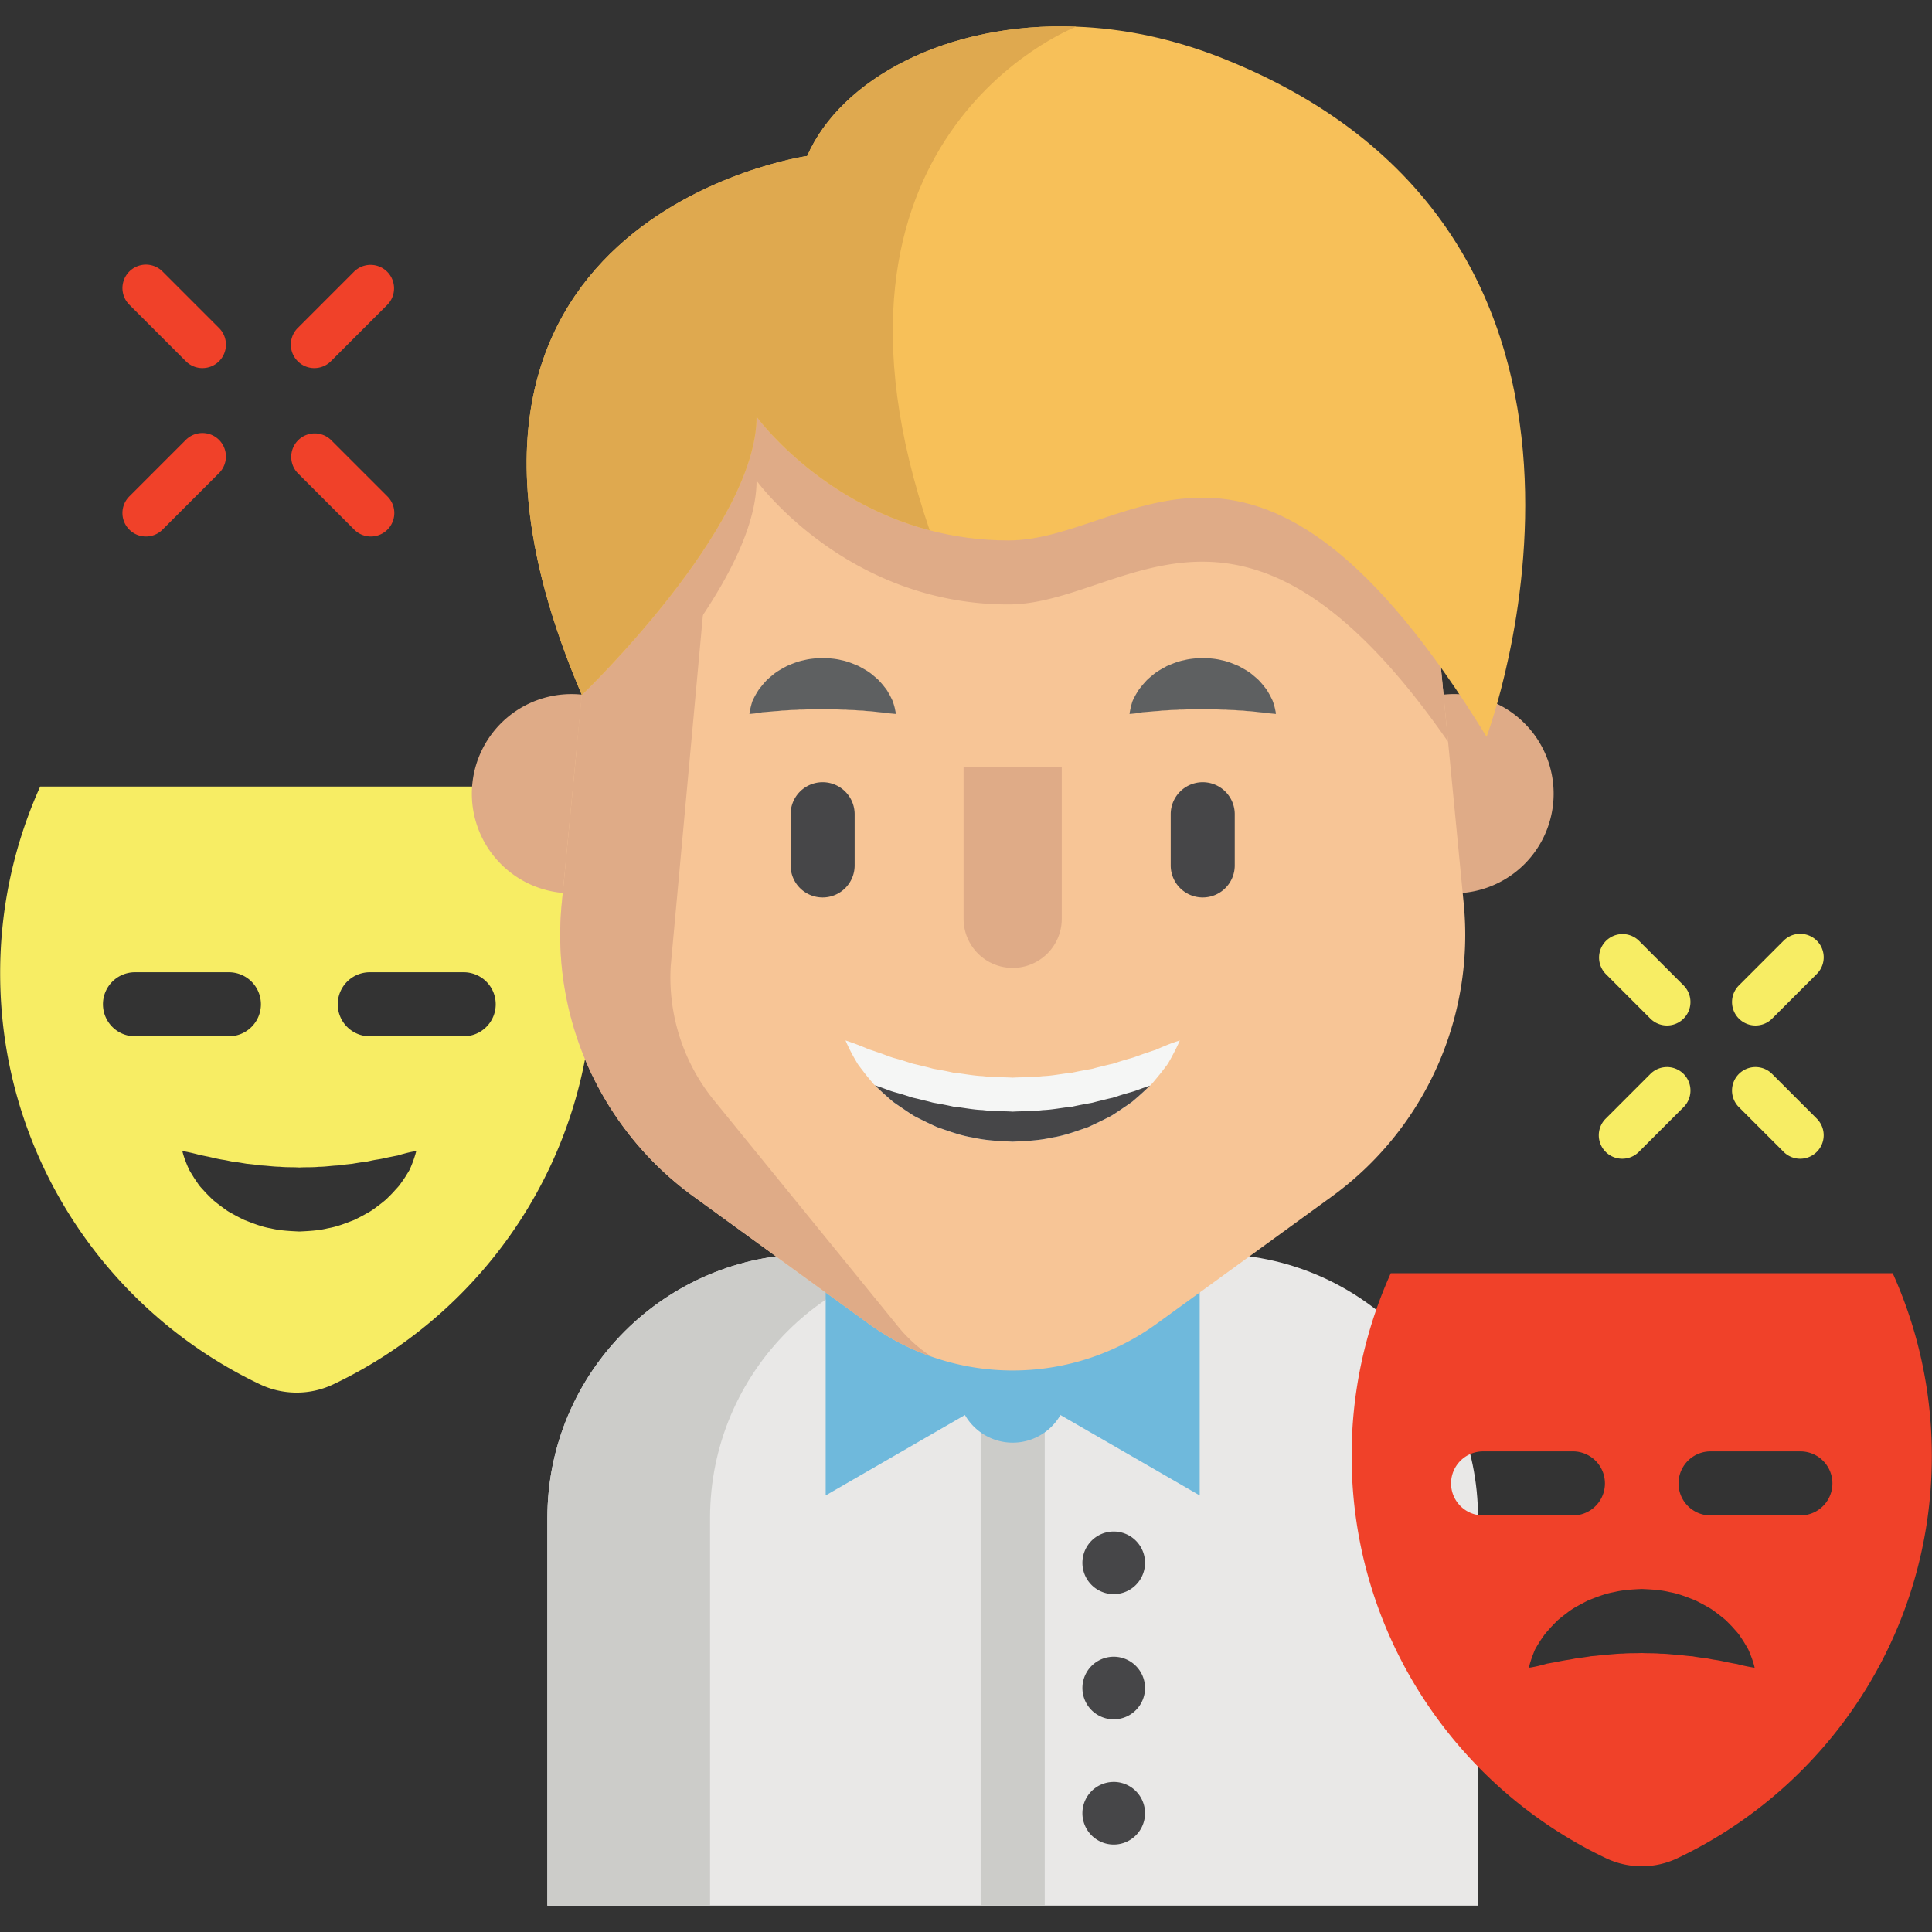
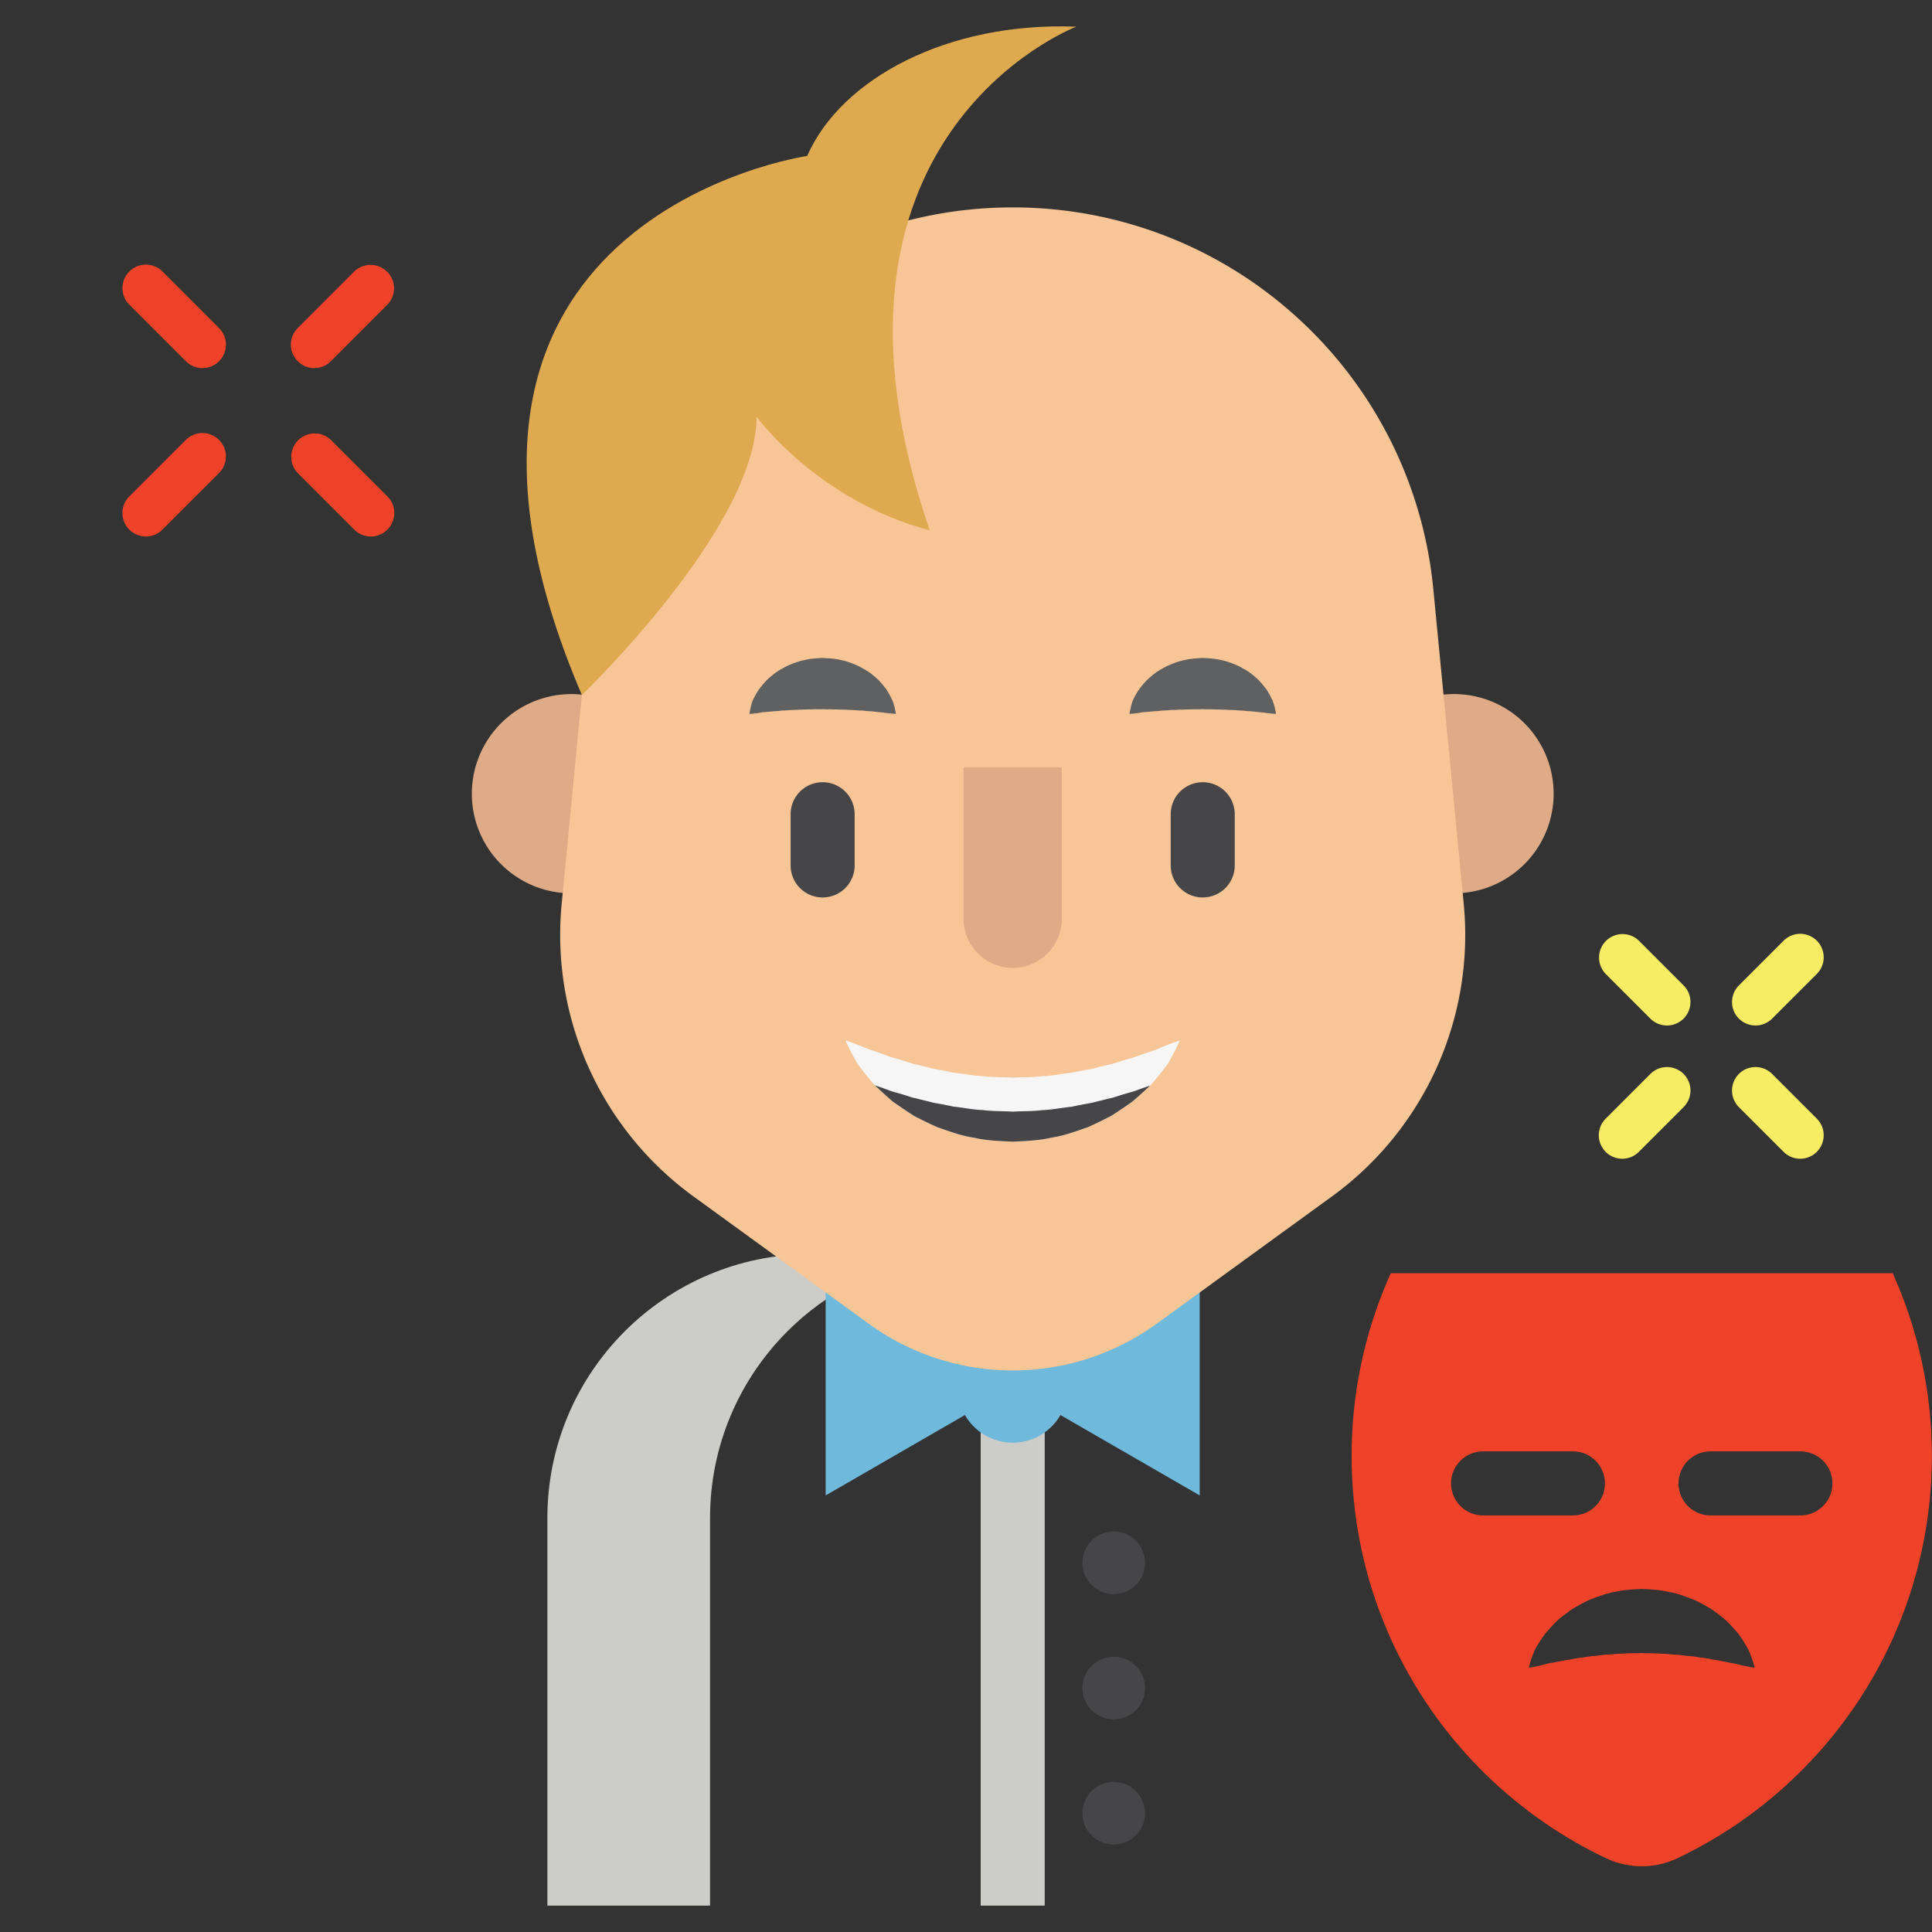
<svg xmlns="http://www.w3.org/2000/svg" width="168" height="168">
  <rect width="100%" height="100%" fill="#333333" stroke="none" />
-   <path d="M105.566 109.047h-35.01c-12.68 0-22.958 10.278-22.958 22.958v33.7h80.927v-33.7c.001-12.68-10.279-22.958-22.959-22.958" fill="#e9e8e7" />
  <path d="M84.702 109.047H70.557c-12.68 0-22.959 10.278-22.959 22.958v33.7h14.145v-33.7c0-12.68 10.28-22.958 22.959-22.958m.575 0h5.569v56.66h-5.57v-56.66" fill="#ccccc9" />
  <path d="M104.322 111.259l-12.11 6.992a4.79 4.79 0 0 0-8.305 0l-12.109-6.992v18.777l12.11-6.99a4.79 4.79 0 0 0 8.305 0l12.109 6.99v-18.777" fill="#6fb9dc" />
  <path d="M96.845 154.95a2.722 2.722 0 1 1 0 5.445 2.722 2.722 0 0 1 0-5.444m0-21.776a2.722 2.722 0 1 1 0 5.444 2.722 2.722 0 0 1 0-5.444m0 10.888a2.722 2.722 0 1 1 0 5.444 2.722 2.722 0 0 1 0-5.444" fill="#464648" />
-   <path d="M40.322 90.112h-8.168a2.783 2.783 0 0 1-2.784-2.784 2.784 2.784 0 0 1 2.784-2.785h8.168a2.786 2.786 0 0 1 2.784 2.785 2.786 2.786 0 0 1-2.784 2.784zm-4.47 11.044c-.06.163-.134.333-.215.527-.1.185-.227.378-.356.594-.134.219-.294.434-.464.675-.168.245-.372.43-.576.67-.204.225-.435.447-.676.685-.252.216-.523.424-.808.636a6.026 6.026 0 0 1-.918.597c-.326.185-.668.364-1.021.537-.724.279-1.485.591-2.301.728-.806.202-1.648.242-2.487.283-.843-.041-1.685-.079-2.492-.275-.816-.137-1.577-.453-2.301-.732-.352-.17-.695-.349-1.022-.534-.162-.092-.326-.174-.478-.279-.148-.107-.296-.21-.442-.319a17.14 17.14 0 0 1-.809-.634c-.237-.238-.468-.46-.676-.687-.2-.233-.412-.427-.568-.664-.159-.239-.315-.45-.441-.661-.13-.215-.256-.404-.352-.591a8.43 8.43 0 0 1-.239-.55c-.27-.667-.352-1.071-.352-1.071s.441.066 1.088.229c.167.037.337.09.523.135.201.033.401.081.62.121.426.093.876.216 1.381.287.248.04.493.1.75.148.263.029.527.066.79.112l.397.066c.134.019.275.026.412.044.275.027.547.064.818.108.568.015 1.117.111 1.689.115.56.06 1.132.027 1.704.064.568-.037 1.139 0 1.703-.06.572 0 1.121-.1 1.689-.115.272-.041.543-.078.821-.104.134-.018.275-.026.408-.045a8.23 8.23 0 0 1 .398-.067c.262-.044.526-.081.794-.11.252-.048.498-.108.746-.154.245-.04.501-.077.717-.125.219-.045.43-.1.641-.137.216-.042.412-.086.614-.119.196-.056.374-.116.545-.156a8.943 8.943 0 0 1 1.09-.237s-.095.416-.343 1.065zm-26.9-13.828a2.784 2.784 0 0 1 2.785-2.785h8.168a2.786 2.786 0 0 1 2.784 2.785 2.786 2.786 0 0 1-2.784 2.784h-8.168a2.783 2.783 0 0 1-2.784-2.784zM48.1 68.395H3.495A39.398 39.398 0 0 0 .014 84.632c0 15.773 9.236 29.39 22.59 35.743a7.43 7.43 0 0 0 6.385 0c13.356-6.352 22.588-19.97 22.588-35.743a39.395 39.395 0 0 0-3.478-16.237" fill="#f7ed64" />
  <path d="M49.297 77.67a8.659 8.659 0 0 1-8.267-8.653 8.66 8.66 0 0 1 9.93-8.568m75.857 17.221a8.662 8.662 0 1 0-1.664-17.22" fill="#dfab87" />
  <path d="M115.829 104.032l-15.239 11.07a21.314 21.314 0 0 1-25.057 0l-15.239-11.07A28.1 28.1 0 0 1 48.841 78.6l1.318-13.643 1.326-13.709c1.818-18.84 17.652-33.213 36.577-33.213a36.657 36.657 0 0 1 24.701 9.54 36.665 36.665 0 0 1 11.875 23.673l1.281 13.253 1.363 14.099a28.11 28.11 0 0 1-11.453 25.432" fill="#f7c596" />
-   <path d="M58.325 83.988a16.967 16.967 0 0 0 3.945 11.917l15.927 19.571a12.69 12.69 0 0 0 2.796 2.488 21.222 21.222 0 0 1-5.462-2.863l-15.238-11.07a28.09 28.09 0 0 1-11.448-25.432l2.638-27.352c1.804-18.655 17.344-32.932 36.028-33.203-11.508.279-24.538 11.125-25.218 22.679l-3.968 43.265" fill="#dfab87" />
-   <path d="M125.92 64.501c-17.927-25.801-28.08-11.94-38.23-11.94a26.77 26.77 0 0 1-6.85-.882c-9.758-2.57-15.053-9.883-15.053-9.883 0 9.652-15.19 24.204-15.19 24.204a83.29 83.29 0 0 1-.438-1.043l1.326-13.709c1.818-18.84 17.652-33.213 36.577-33.213a36.657 36.657 0 0 1 24.701 9.54 36.665 36.665 0 0 1 11.875 23.673l1.281 13.253" fill="#dfab87" />
-   <path d="M129.267 64.07C109.221 31.402 98.455 46.994 87.69 46.994c-2.48 0-4.767-.334-6.85-.882-9.76-2.57-15.053-9.883-15.053-9.883 0 9.652-15.19 24.204-15.19 24.204-17.79-41.503 19.593-46.87 19.593-46.87C73.126 6.86 82.366 1.881 93.593 2.32c4.03.152 8.314 1.003 12.658 2.725 39.35 15.591 23.016 59.026 23.016 59.026" fill="#f7c059" />
  <path d="M80.84 46.11c-9.76-2.569-15.053-9.882-15.053-9.882 0 9.652-15.19 24.204-15.19 24.204-17.79-41.503 19.593-46.87 19.593-46.87C73.126 6.86 82.366 1.881 93.593 2.32c-.602.235-24.406 9.745-12.752 43.79" fill="#dfa94f" />
  <path d="M156.557 131.775h-7.886a2.785 2.785 0 0 1 0-5.568h7.886a2.784 2.784 0 0 1 0 5.568zm-5.046 13.041c-.16-.033-.326-.083-.508-.127-.193-.025-.39-.07-.601-.108-.416-.085-.855-.192-1.344-.256-.237-.037-.476-.092-.72-.137a10.43 10.43 0 0 1-.765-.096c-.13-.015-.256-.041-.383-.064-.13-.015-.263-.017-.393-.033a17.287 17.287 0 0 1-.791-.096c-.541-.011-1.07-.104-1.615-.1-.541-.056-1.088-.023-1.633-.06-.541.033-1.092 0-1.63.052-.549 0-1.077.089-1.618.1-.264.037-.524.07-.79.097-.131.015-.265.019-.394.033a4.763 4.763 0 0 1-.383.063 10.52 10.52 0 0 1-.765.097c-.248.044-.483.1-.724.138-.497.066-.91.162-1.317.237-.208.033-.402.077-.594.104-.193.052-.368.108-.534.144-.651.17-1.066.216-1.066.216s.088-.408.319-1.04c.06-.159.127-.33.204-.516.093-.185.212-.37.341-.583.127-.214.279-.426.443-.66.163-.241.356-.424.552-.657.197-.223.42-.439.65-.672.245-.208.505-.412.783-.62a5.72 5.72 0 0 1 .888-.587c.315-.178.646-.353.987-.524.701-.274 1.44-.578 2.23-.716.785-.193 1.602-.233 2.418-.274.817.037 1.637.078 2.42.27.79.135 1.53.443 2.232.714.341.17.672.345.987.522.16.094.316.175.464.275.145.104.289.205.426.312.275.208.539.412.78.62.235.235.454.453.654.672.193.235.393.42.545.653.153.231.301.439.424.647.123.208.241.393.337.579.086.193.164.37.223.538.253.65.327 1.047.327 1.047s-.431-.06-1.066-.204zm-25.332-15.825a2.784 2.784 0 0 1 2.784-2.784h7.886a2.785 2.785 0 0 1 0 5.568h-7.886a2.785 2.785 0 0 1-2.784-2.784zm38.403-18.276h-43.645a38.558 38.558 0 0 0-3.404 15.888c0 15.436 9.032 28.76 22.102 34.973a7.246 7.246 0 0 0 6.248 0c13.068-6.213 22.103-19.537 22.103-34.973 0-5.664-1.217-11.04-3.404-15.888M27.333 32.01a2.03 2.03 0 0 1-1.444-.6 2.04 2.04 0 0 1 0-2.886l4.913-4.915a2.042 2.042 0 0 1 2.887 2.888l-4.912 4.914a2.036 2.036 0 0 1-1.444.598M12.69 46.652a2.042 2.042 0 0 1-1.444-3.487l4.913-4.913a2.043 2.043 0 0 1 2.887 0 2.04 2.04 0 0 1 0 2.888l-4.913 4.913c-.398.399-.92.599-1.443.599m19.556 0c-.523 0-1.045-.2-1.444-.599l-4.913-4.913a2.042 2.042 0 0 1 2.886-2.888l4.914 4.913a2.042 2.042 0 0 1-1.443 3.487M17.603 32.01c-.522 0-1.045-.2-1.444-.6l-4.913-4.913a2.042 2.042 0 0 1 2.888-2.888l4.913 4.915a2.04 2.04 0 0 1-1.444 3.485" fill="#f04129" />
  <path d="M152.653 89.173a2.041 2.041 0 0 1-1.443-3.485l3.887-3.888a2.042 2.042 0 0 1 2.888 2.888l-3.888 3.888a2.04 2.04 0 0 1-1.444.597m-11.584 11.586a2.04 2.04 0 0 1-1.444-3.485l3.888-3.889a2.04 2.04 0 1 1 2.886 2.888l-3.888 3.887a2.036 2.036 0 0 1-1.442.599m15.471 0c-.522 0-1.045-.2-1.443-.599l-3.888-3.887a2.042 2.042 0 0 1 2.888-2.888l3.886 3.888a2.042 2.042 0 0 1-1.442 3.486m-11.586-11.586c-.521 0-1.044-.2-1.444-.597l-3.886-3.888a2.042 2.042 0 0 1 2.887-2.888l3.887 3.888a2.042 2.042 0 0 1-1.444 3.485" fill="#f7ed64" />
  <path d="M102.591 90.476s-.212.519-.657 1.34c-.108.21-.233.433-.375.675-.166.238-.36.48-.568.75-.208.271-.445.546-.697.85-.09.116-.187.212-.29.312a2.424 2.424 0 0 1-.12.112l-.445.416a29.13 29.13 0 0 1-.98.864c-.364.268-.753.52-1.154.794-.2.138-.408.271-.62.406-.211.125-.438.229-.668.345-.454.23-.924.452-1.411.675-1.003.341-2.045.742-3.159.909-1.098.256-2.246.297-3.389.353-1.144-.056-2.29-.093-3.39-.349-1.113-.167-2.157-.568-3.16-.91a34.839 34.839 0 0 1-1.413-.671c-.226-.115-.453-.219-.668-.346-.208-.137-.416-.266-.617-.404-.4-.274-.793-.532-1.157-.794a41.52 41.52 0 0 1-.98-.866l-.443-.418-.156-.146c-.088-.089-.173-.174-.248-.274-.241-.294-.476-.564-.68-.832-.2-.271-.397-.508-.56-.746-.148-.253-.285-.482-.401-.694-.464-.847-.658-1.351-.658-1.351s.55.167 1.396.508c.216.081.439.181.687.281.264.079.535.179.824.276.293.096.587.215.899.327.308.119.657.196 1.002.3.346.1.691.223 1.051.33.375.082.75.18 1.136.271.193.044.383.1.575.152.197.046.401.071.601.112.405.071.81.152 1.215.246.842.077 1.674.262 2.542.297.858.11 1.734.081 2.603.133.872-.052 1.748-.018 2.605-.13.87-.03 1.7-.219 2.543-.298.405-.089.81-.17 1.215-.241.2-.04.404-.067.601-.11.193-.057.387-.109.576-.153.385-.093.76-.193 1.135-.27.364-.108.709-.231 1.054-.331.342-.104.699-.187.995-.301.305-.104.59-.219.88-.308.287-.096.553-.194.817-.271.26-.11.49-.219.708-.304a14.312 14.312 0 0 1 1.404-.516" fill="#f5f6f5" />
  <path d="M100.003 94.403a2.424 2.424 0 0 1-.118.112l-.446.416a29.13 29.13 0 0 1-.98.864c-.364.268-.753.52-1.154.794-.2.138-.408.271-.62.406-.211.125-.438.229-.668.345-.454.23-.924.452-1.411.675-1.003.341-2.045.742-3.159.909-1.098.256-2.246.297-3.389.353-1.144-.056-2.29-.093-3.39-.349-1.113-.167-2.157-.568-3.16-.91a34.839 34.839 0 0 1-1.413-.671c-.226-.115-.453-.219-.668-.346-.208-.137-.416-.266-.617-.404-.4-.274-.793-.532-1.157-.794a41.52 41.52 0 0 1-.98-.866l-.443-.418-.156-.146.36.123c.293.096.587.212.899.323.308.122.657.2 1.002.304.346.1.691.22 1.051.33.375.079.75.179 1.136.272.193.044.383.096.575.148.197.044.401.071.601.111.405.07.81.156 1.215.245.842.082 1.674.268 2.542.298.858.114 1.734.081 2.603.137.872-.052 1.748-.019 2.605-.133.87-.031 1.7-.216 2.543-.294.405-.089.81-.174 1.215-.245.2-.041.404-.067.601-.112.193-.052.387-.104.576-.148.385-.092.76-.193 1.135-.27.364-.113.709-.235 1.054-.331.342-.104.699-.19.995-.3.305-.108.59-.22.88-.312.116-.038.23-.079.341-.116M71.533 78.04a2.784 2.784 0 0 1-2.784-2.784v-4.453a2.784 2.784 0 0 1 5.568 0v4.453a2.784 2.784 0 0 1-2.784 2.784" fill="#464648" />
  <path d="M98.22 62.079s.006-.074.031-.202c.028-.122.058-.316.12-.536a5.47 5.47 0 0 1 .106-.362c.053-.132.125-.266.202-.416.076-.151.172-.302.274-.47.101-.17.222-.3.346-.465.127-.157.27-.31.418-.476a8.55 8.55 0 0 1 .509-.443c.353-.312.787-.538 1.239-.789.466-.197.962-.41 1.493-.51.525-.137 1.077-.17 1.627-.195.549.025 1.101.054 1.628.19.53.099 1.026.314 1.494.51.451.25.886.476 1.24.788.18.148.351.294.508.444.15.164.291.318.418.476.122.165.25.3.342.464.095.162.184.309.259.457.072.148.144.279.197.41.048.138.092.263.123.38.07.227.1.423.128.546.024.127.028.199.028.199s-.076-.002-.207-.015c-.125-.016-.321-.024-.538-.056-.112-.01-.226-.032-.352-.05-.134-.005-.267-.023-.41-.035-.282-.03-.576-.074-.9-.086-.158-.01-.312-.033-.473-.048a7.586 7.586 0 0 1-.495-.022c-.32-.042-.668-.018-.99-.058-.34.012-.666-.029-1.002-.018-.332-.026-.666.001-.998-.023-.332.023-.667-.005-.999.019-.337-.012-.663.03-1.003.017-.324.04-.672.015-.992.057a7.586 7.586 0 0 1-.494.023c-.162.013-.315.037-.475.048-.33.017-.604.048-.879.072-.144.012-.278.021-.404.03-.133.025-.256.051-.37.067-.226.04-.422.05-.547.064-.13.014-.203.014-.203.014m-33.052 0s.007-.074.032-.202c.028-.122.058-.316.12-.536a5.47 5.47 0 0 1 .106-.362c.053-.132.125-.266.202-.416.076-.151.172-.302.274-.47.101-.17.222-.3.348-.465.125-.157.268-.31.416-.476a8.55 8.55 0 0 1 .509-.443c.355-.312.787-.538 1.239-.789.466-.197.962-.41 1.493-.51.525-.137 1.077-.17 1.627-.195.55.025 1.101.054 1.628.19.53.099 1.026.314 1.494.51.452.25.886.476 1.24.788.18.148.352.294.51.444.148.164.289.318.416.476.122.165.25.3.344.464.093.162.184.309.257.457.073.148.144.279.197.41.048.138.092.263.124.38.07.227.099.423.127.546.024.127.03.199.03.199s-.078-.002-.209-.015c-.125-.016-.321-.024-.538-.056-.112-.01-.226-.032-.352-.05-.134-.005-.266-.023-.41-.035-.281-.03-.576-.074-.898-.086-.16-.01-.314-.033-.475-.048a7.586 7.586 0 0 1-.495-.022c-.32-.042-.668-.018-.99-.058-.34.012-.666-.029-1.002-.018-.33-.026-.666.001-.998-.023-.332.023-.667-.005-.999.019-.337-.012-.663.03-1.003.017-.324.04-.672.015-.992.057a7.586 7.586 0 0 1-.494.023c-.162.013-.315.037-.475.048-.33.017-.603.048-.879.072-.144.012-.278.021-.404.03-.133.025-.254.051-.37.067-.226.04-.422.05-.547.064-.128.014-.203.014-.203.014" fill="#5e6061" />
  <path d="M104.585 78.04a2.784 2.784 0 0 1-2.784-2.784v-4.453a2.784 2.784 0 0 1 5.568 0v4.453a2.784 2.784 0 0 1-2.784 2.784" fill="#464648" />
  <path d="M92.327 66.719v13.178a4.268 4.268 0 1 1-8.537 0V66.72" fill="#dfab87" />
</svg>